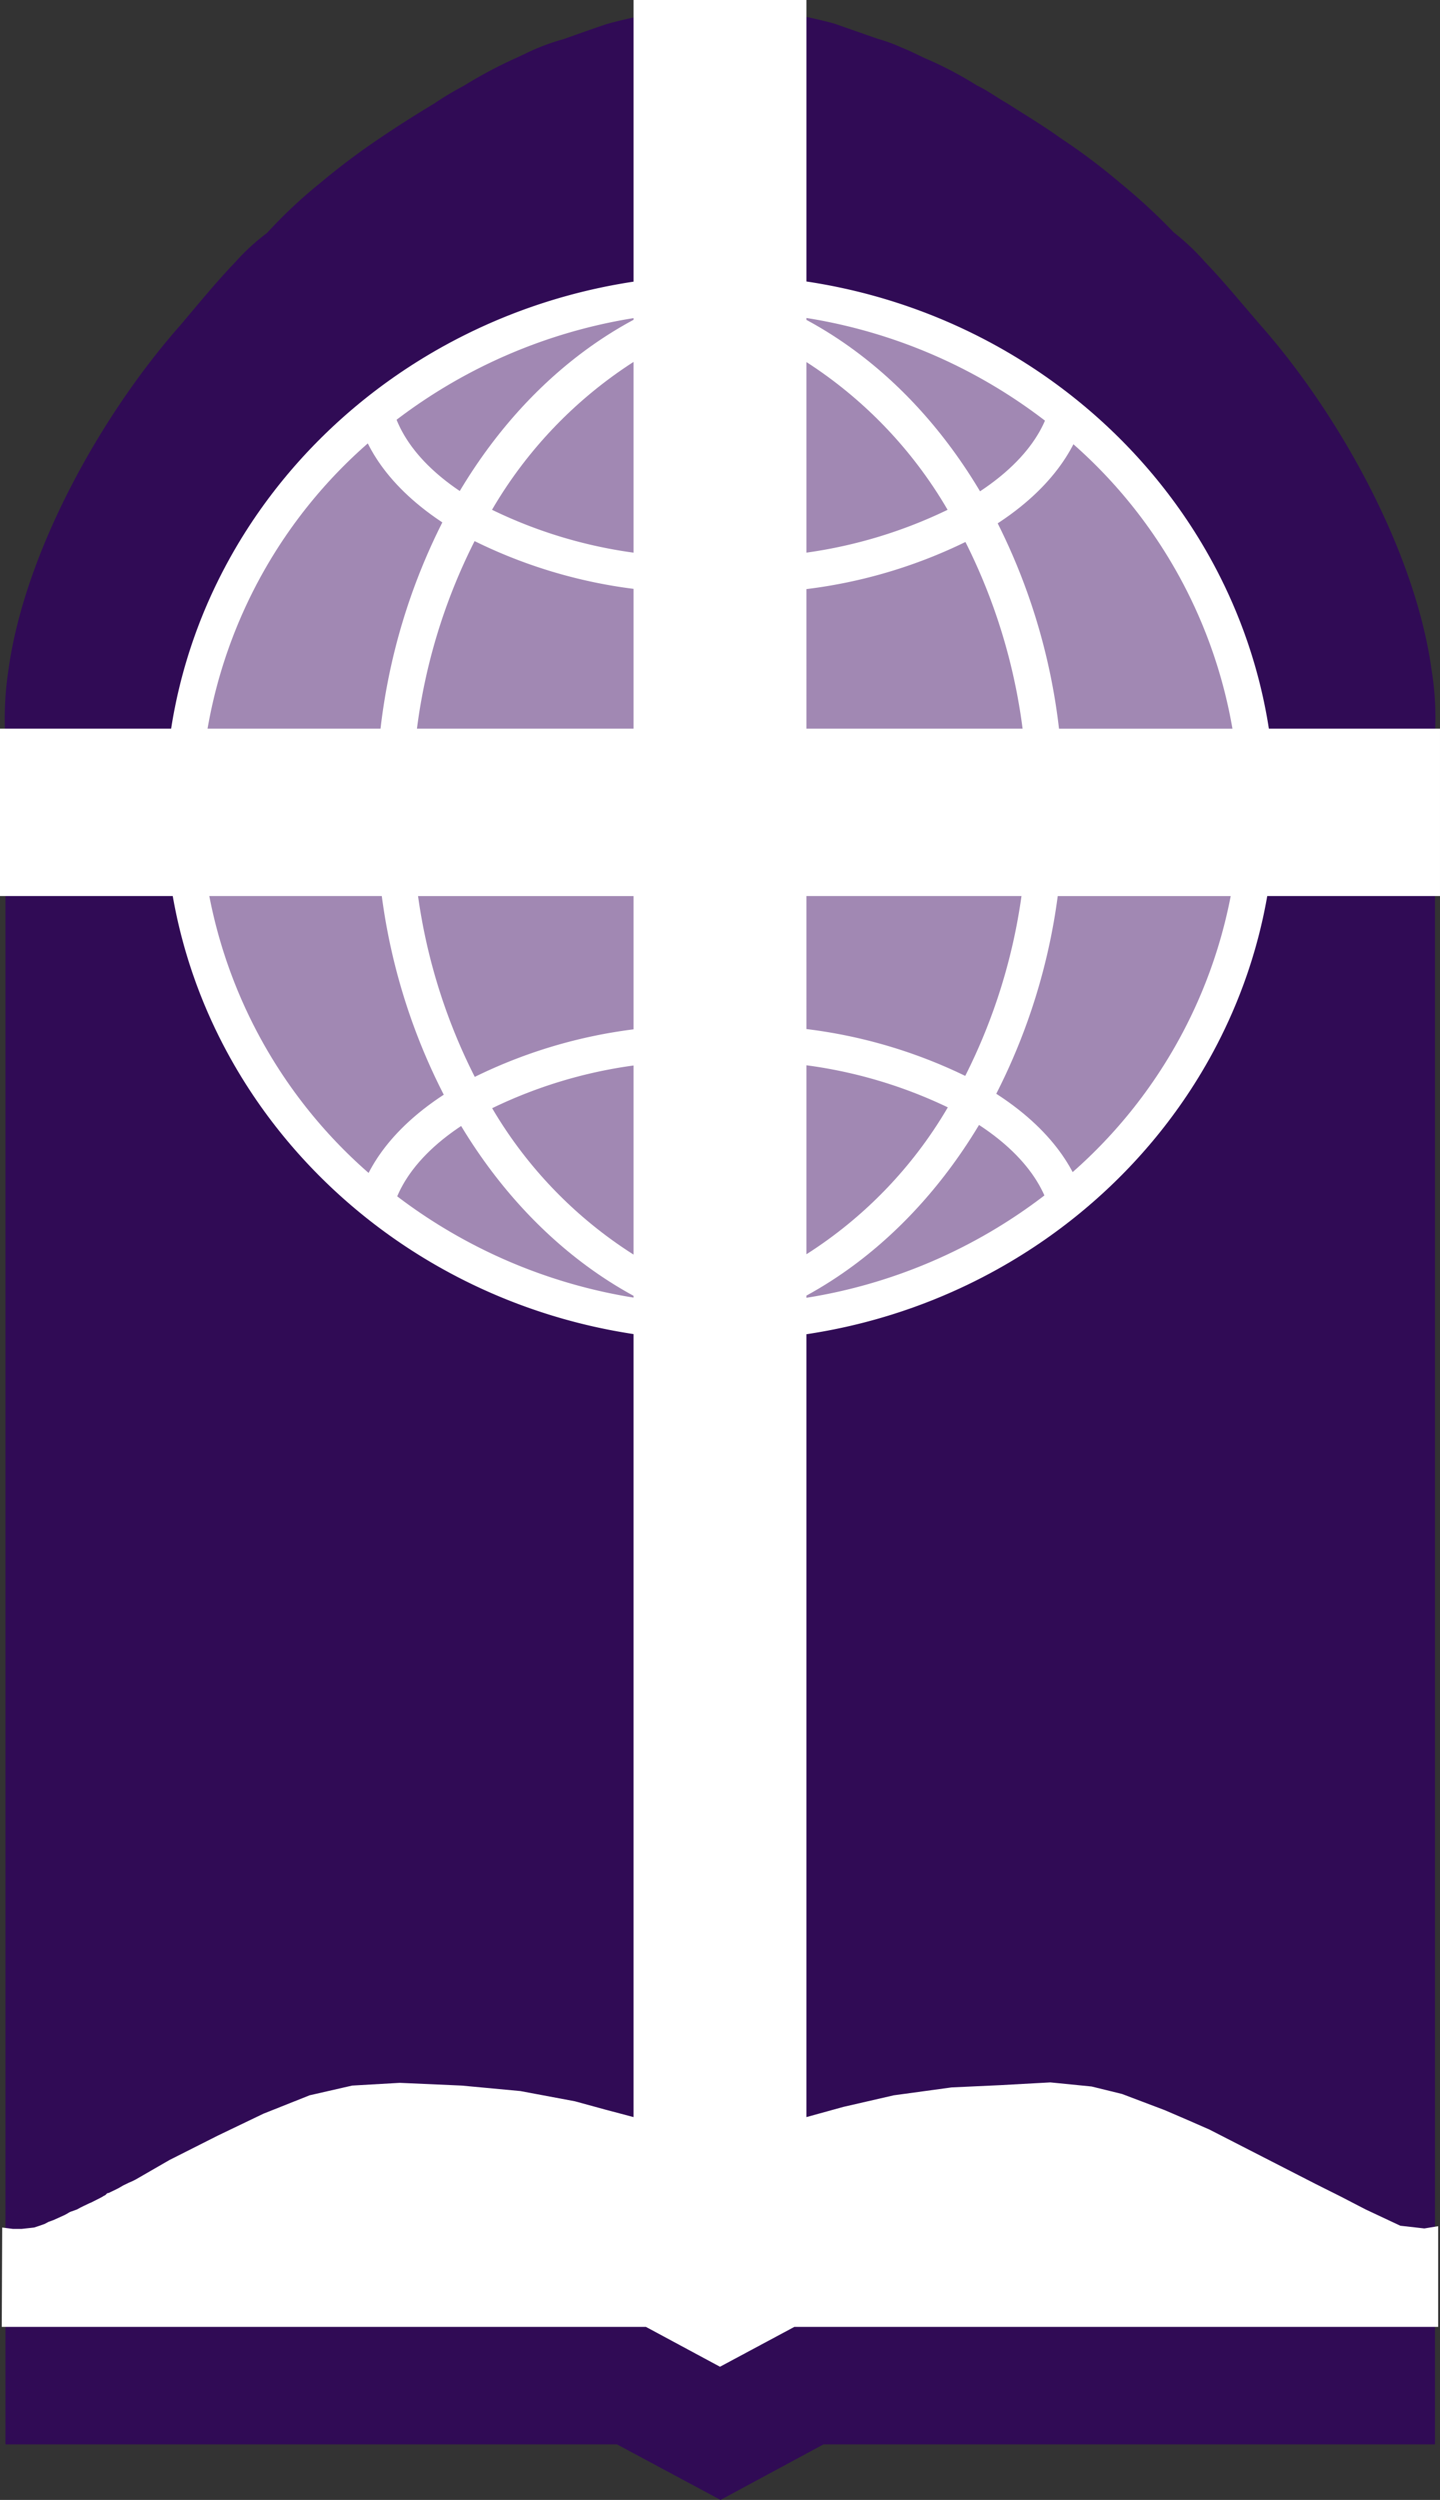
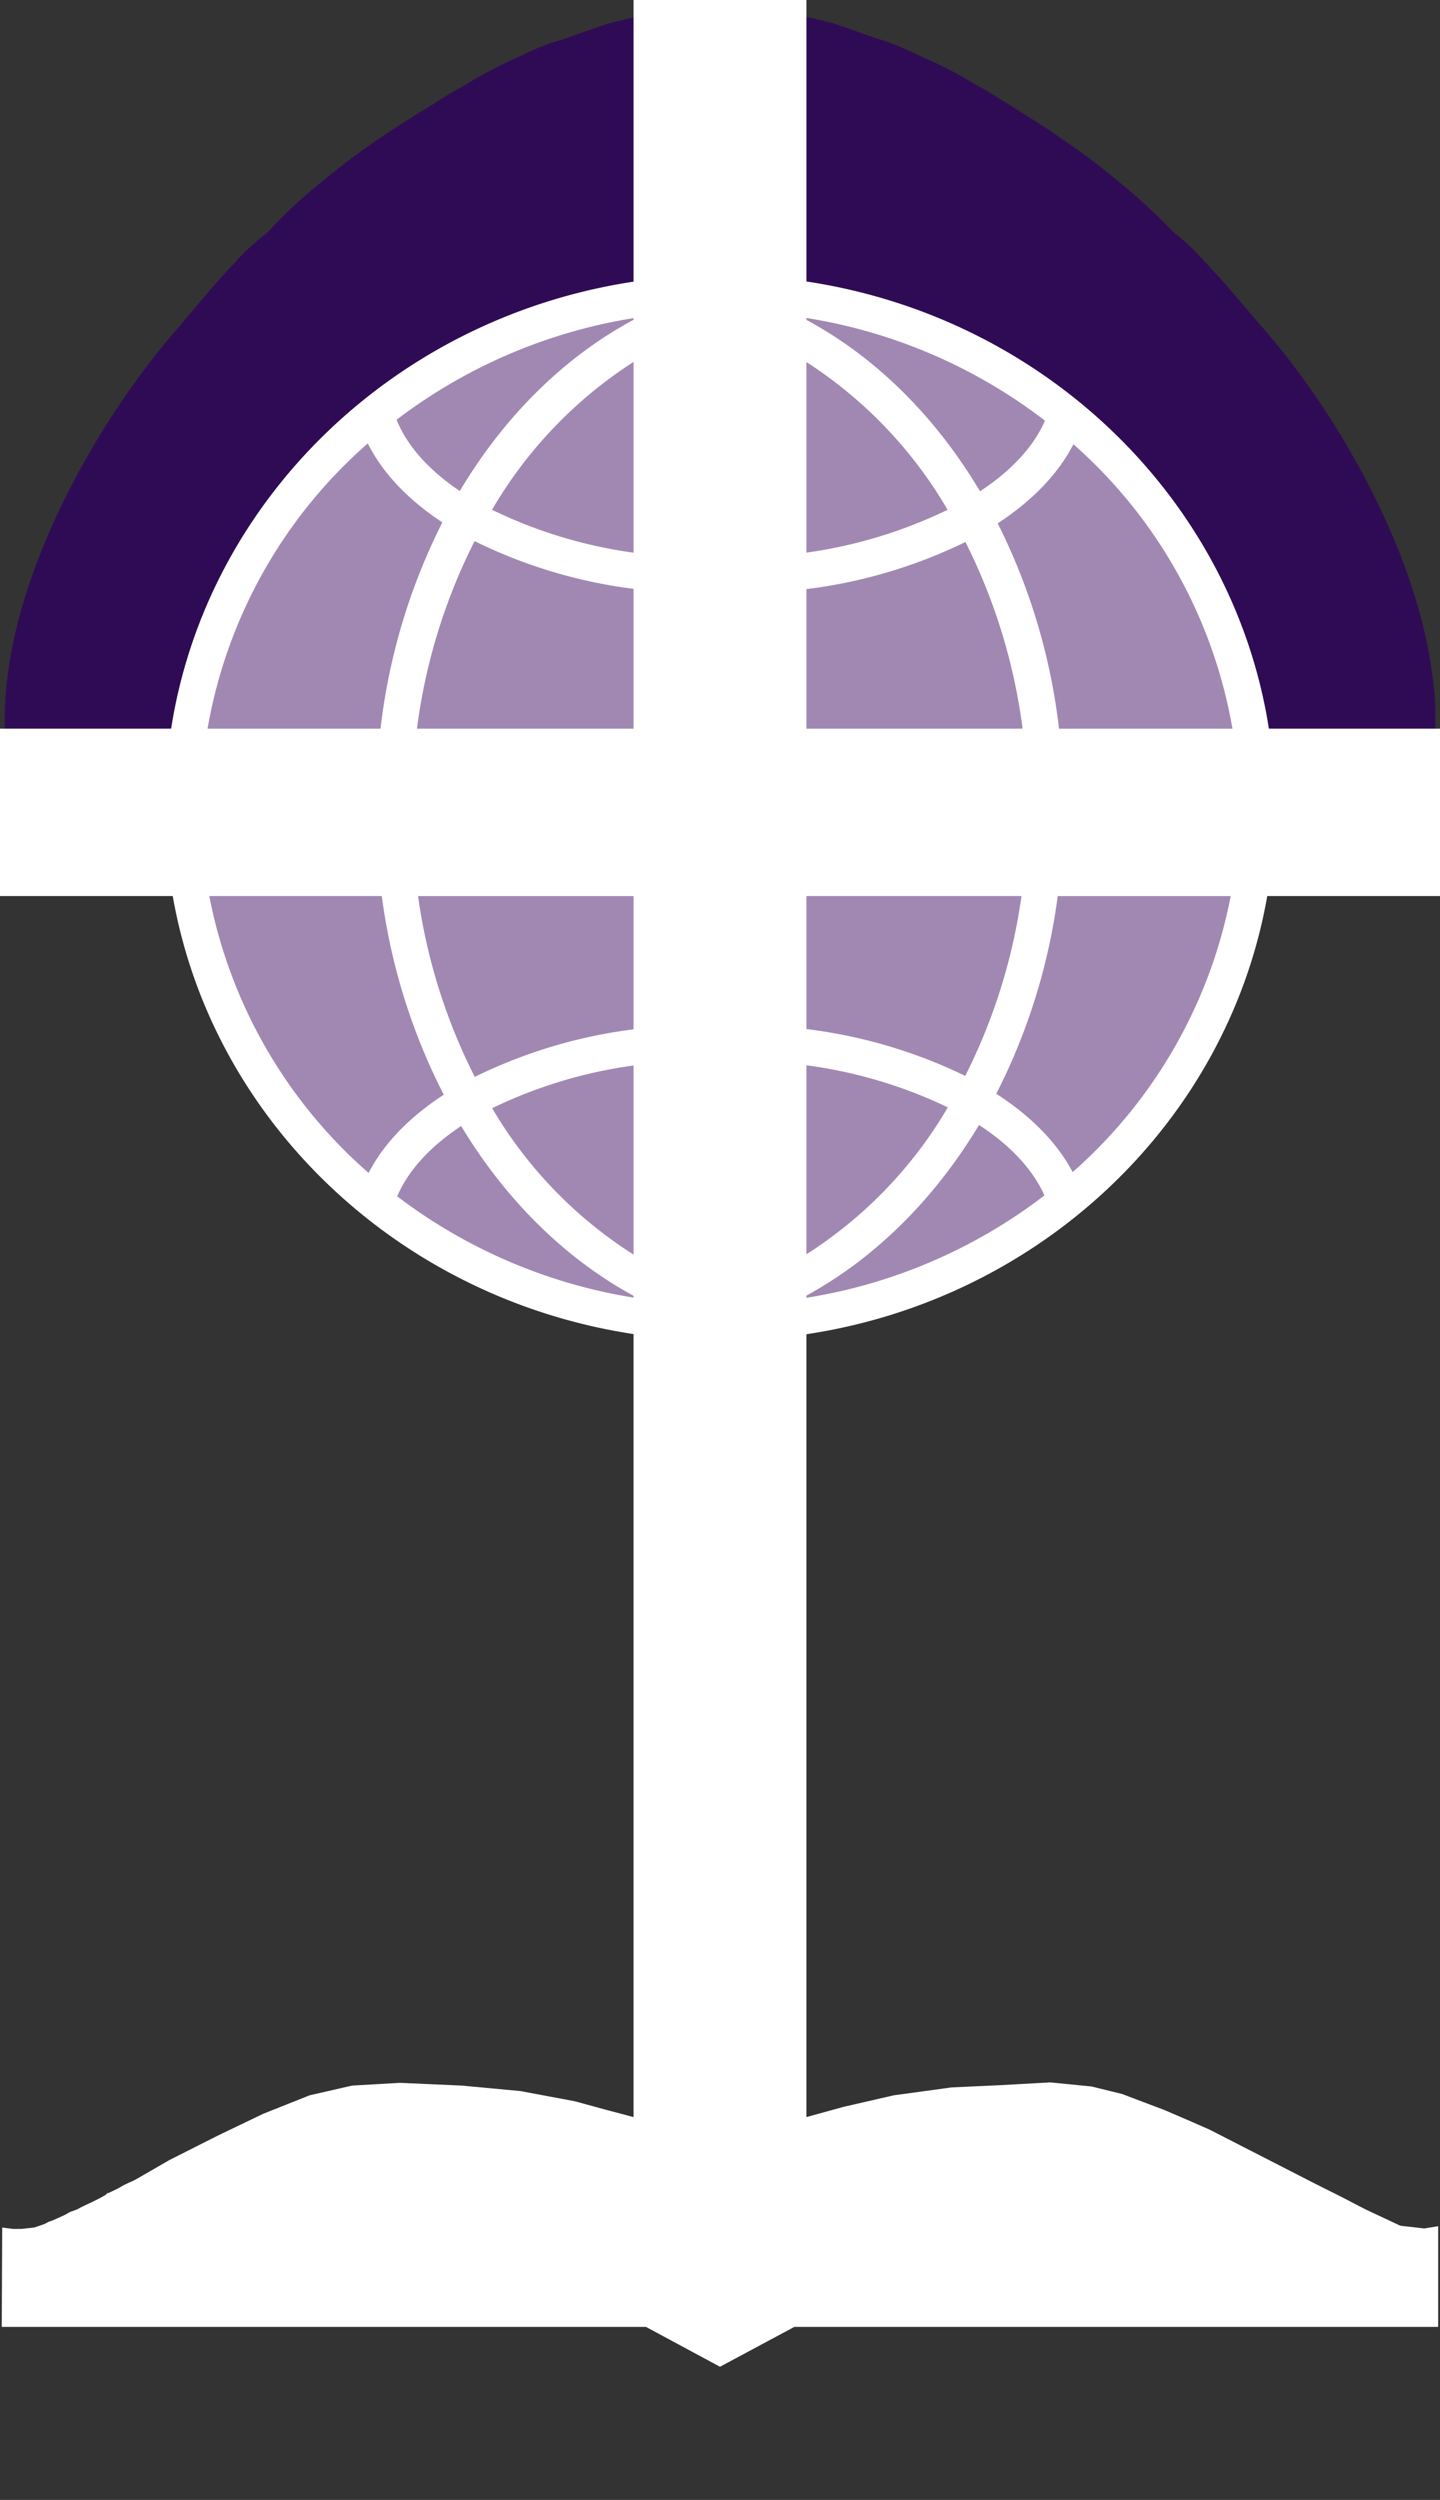
<svg xmlns="http://www.w3.org/2000/svg" width="225.105" height="390.588" viewBox="0 0 225.105 390.588">
  <rect x="0" y="0" width="225.105" height="390.588" fill="#333333" stroke="none" />
  <defs>
    <style>.a{fill:#300b55;}.b{fill:#a188b3;}.c{fill:#fff;}</style>
  </defs>
  <g transform="translate(0.728 1.214)">
    <path class="a" d="M476.244,592.4a74.745,74.745,0,0,0-9.676,1.972c-2.306.785-4.539,1.57-6.8,2.378a31.524,31.524,0,0,0-3.826,1.307c-1.286.5-2.45,1.143-3.756,1.713a71.666,71.666,0,0,0-8.011,4.278,48.6,48.6,0,0,0-4.564,2.734c-2.877,1.736-5.636,3.472-8.512,5.421a110.157,110.157,0,0,0-9.246,6.942,75.51,75.51,0,0,0-8.392,7.868,34,34,0,0,0-4.968,4.564c-2.9,3.02-5.493,6.2-8.676,9.96-12.292,13.931-24.272,35.326-26.793,53.822a50.253,50.253,0,0,0-.452,10.913l118.983.356v-.072l104.411-.284a46.006,46.006,0,0,0-.452-10.913c-2.519-18.5-14.43-39.962-26.719-53.893-3.186-3.685-5.777-6.868-8.679-9.888a36.221,36.221,0,0,0-4.9-4.636,93.782,93.782,0,0,0-8.464-7.8,96.517,96.517,0,0,0-9.246-6.942c-2.805-2.02-5.633-3.685-8.439-5.492-1.522-.854-2.971-1.949-4.636-2.734a57.083,57.083,0,0,0-8.011-4.207c-1.237-.57-2.473-1.212-3.756-1.713a25.173,25.173,0,0,0-3.756-1.378c-2.306-.808-4.564-1.593-6.8-2.378a78.371,78.371,0,0,0-9.748-1.972v-.072h-.143a.069.069,0,0,1-.069-.072h-.358c-.309,0-.665-.072-.951-.072h0c-.284,0-.57-.071-.854-.071a4.372,4.372,0,0,0-.951-.072c-1.879-.141-3.685-.141-5.564-.141-.926,0-1.877,0-2.733.069a4.485,4.485,0,0,0-1.023.072,14.623,14.623,0,0,0-1.806.072,3.767,3.767,0,0,0-.928.071h-.736v.286Z" transform="translate(-372.443 -591.833)" />
  </g>
  <g transform="translate(0.855 137.768)">
-     <path class="a" d="M500.372,895.121,484.278,903.8l-16.189-8.677H372.5V650.979H595.962V895.121Z" transform="translate(-372.498 -650.979)" />
-   </g>
+     </g>
  <path class="b" d="M468.551,772.01c-46.237,0-84.036-36.111-84.036-80.471,0-44.266,37.8-80.4,84.036-80.4,46.143,0,83.872,36.134,83.872,80.4C552.423,735.9,514.693,772.01,468.551,772.01Z" transform="translate(-355.917 -565.352)" />
  <path class="c" d="M570.227,731.307h27.005V705.156H570.484c-5.576-35.836-35.037-64.28-72.289-69.867V591.307H471.164v44.007c-37.256,5.638-66.706,34.049-72.284,69.842H372.128v26.151h27.005c6.144,35.128,35.285,62.872,72.03,68.438V922.083l-4.4-1.166-4.779-1.307-8.51-1.593-9.177-.857-9.676-.427-7.441.427-6.656,1.521-7.226,2.877-7.086,3.4-7.582,3.826-5.278,3.043-.57.286-.5.215-.88.427-.785.452-.57.284-.6.286-.284.143-.286.069-.286.286-.284.143-.215.143-.88.45-.854.429c-.381.141-.739.356-1.094.5l-.57.284-.524.286-.854.309a2.2,2.2,0,0,0-.573.284l-.522.286-1.736.785-.783.284-.573.31-.808.286-.854.284-1.951.215h-1.378l-1.664-.215-.072,15.524h100.7l11.576,6.229,11.625-6.229H596.946V939.128l-2.163.356-3.756-.427-5.419-2.544-3.9-2.02-3.9-1.951-16.616-8.51-3.472-1.521-3.542-1.522-6.656-2.519-4.754-1.166-6.444-.642-7.725.427-7.727.358-9.034,1.235-7.868,1.808-5.777,1.593V799.768C534.938,794.252,564.088,766.481,570.227,731.307Zm-72.033,26.44a73.522,73.522,0,0,1,22.1,6.575,67.759,67.759,0,0,1-22.1,22.951Zm0-5.659V731.307H531.81a89.8,89.8,0,0,1-8.794,28.1A78.616,78.616,0,0,0,498.194,752.088Zm0-46.932V683.347a78.407,78.407,0,0,0,24.854-7.36,90.518,90.518,0,0,1,8.935,29.169Zm0-27.5V647.878a68.4,68.4,0,0,1,22.065,23.081A74.18,74.18,0,0,1,498.194,677.652Zm-27.031,0a73.183,73.183,0,0,1-22.122-6.7,68.44,68.44,0,0,1,22.122-23.1Zm0,5.656v21.845H437.306a90.345,90.345,0,0,1,9.013-29.307A78.224,78.224,0,0,0,471.164,683.31Zm0,48v20.82a78.412,78.412,0,0,0-24.817,7.43,89.746,89.746,0,0,1-8.868-28.25Zm0,26.474v29.538a67.7,67.7,0,0,1-22.1-22.87A73.33,73.33,0,0,1,471.164,757.781Zm27.031,35.945c10.754-5.869,20.045-15.113,26.978-26.661,4.839,3.161,8.4,6.905,10.221,11.015a82.425,82.425,0,0,1-37.2,15.99Zm41.615-19.29c-2.443-4.627-6.555-8.773-11.943-12.243a95.257,95.257,0,0,0,9.611-30.886h27.038A76.764,76.764,0,0,1,539.81,774.436Zm24.978-69.281H537.676a95.926,95.926,0,0,0-9.586-32.087c5.366-3.5,9.44-7.69,11.837-12.356A76.549,76.549,0,0,1,564.788,705.156ZM535.481,657.03c-1.761,4.084-5.308,7.843-10.152,11.041-6.9-11.59-16.207-20.9-27.135-26.782v-.3A82.444,82.444,0,0,1,535.481,657.03Zm-64.317-15.755c-10.937,5.869-20.25,15.171-27.162,26.749-4.77-3.209-8.21-6.991-9.879-11.133a82.733,82.733,0,0,1,37.042-15.88Zm-41.539,19.31c2.318,4.648,6.338,8.831,11.652,12.342a95.838,95.838,0,0,0-9.664,32.228h-27.04A76.54,76.54,0,0,1,429.625,660.585Zm-24.777,70.721h26.962a95.249,95.249,0,0,0,9.69,31.039c-5.333,3.475-9.383,7.617-11.751,12.223A76.756,76.756,0,0,1,404.847,731.307Zm29.374,46.918c1.734-4.091,5.213-7.824,9.994-10.99,6.935,11.5,16.217,20.693,26.948,26.532v.279A82.7,82.7,0,0,1,434.222,778.225Z" transform="translate(-372.128 -591.307)" />
</svg>